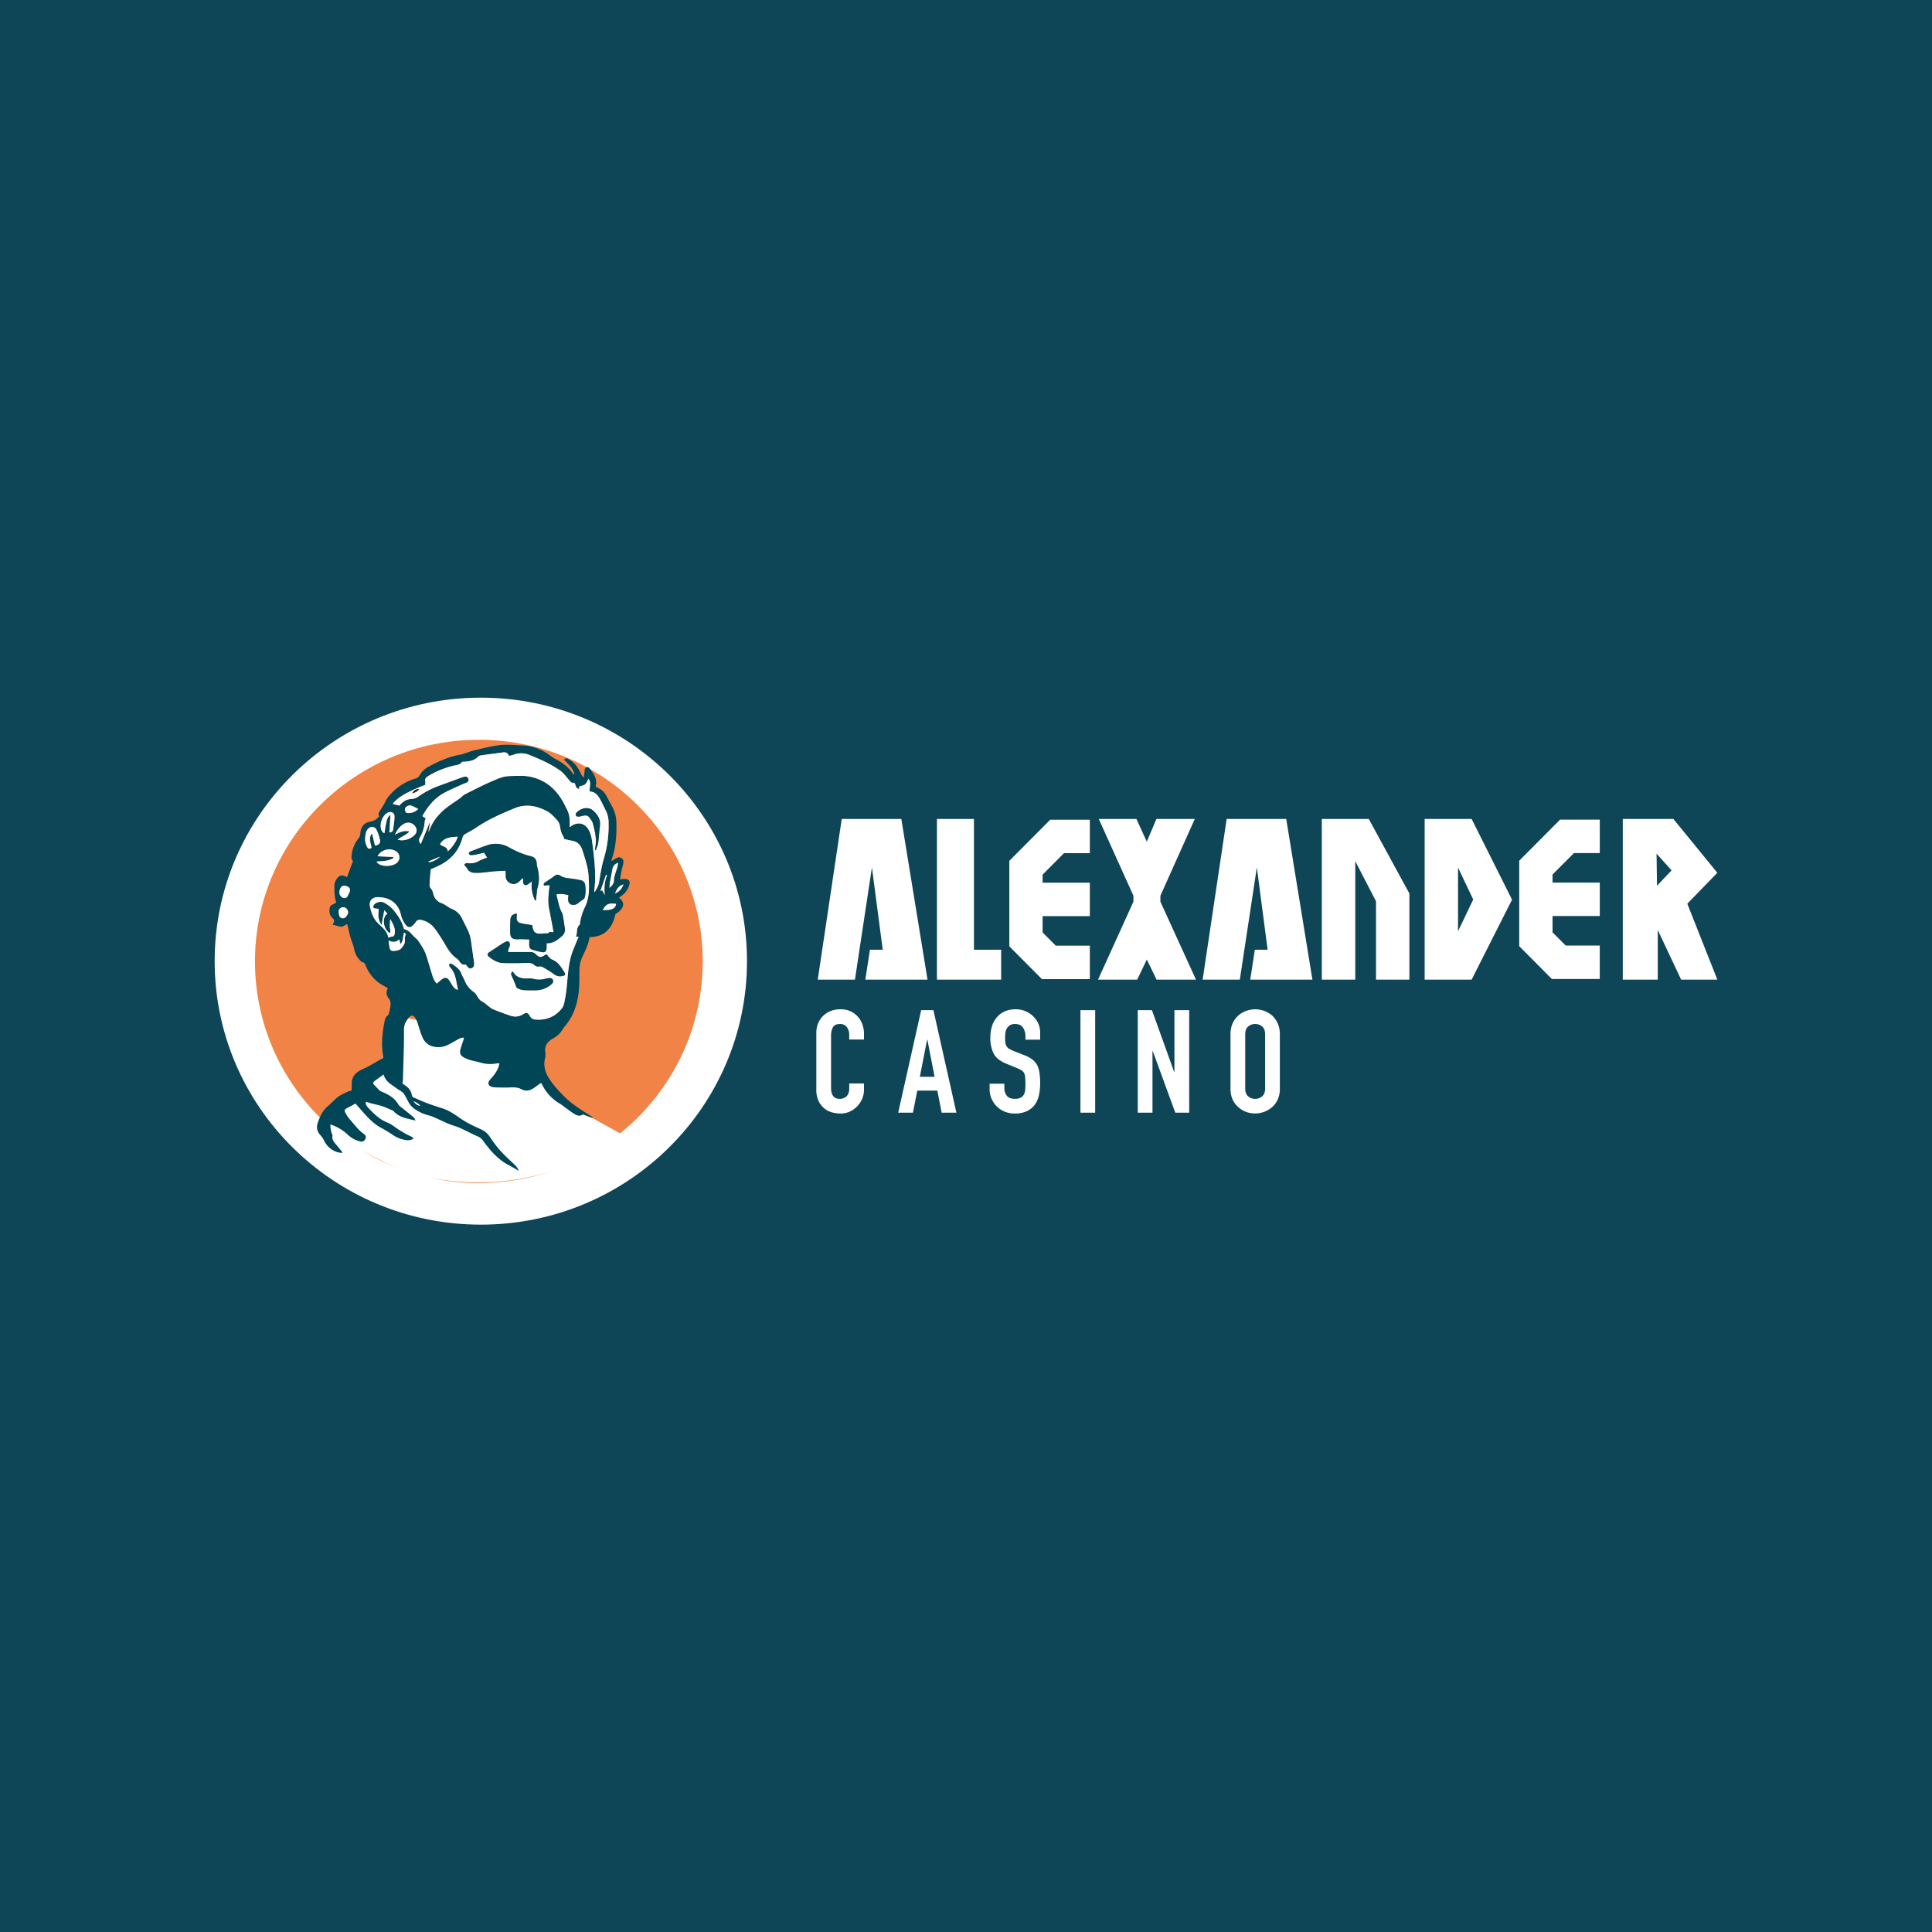
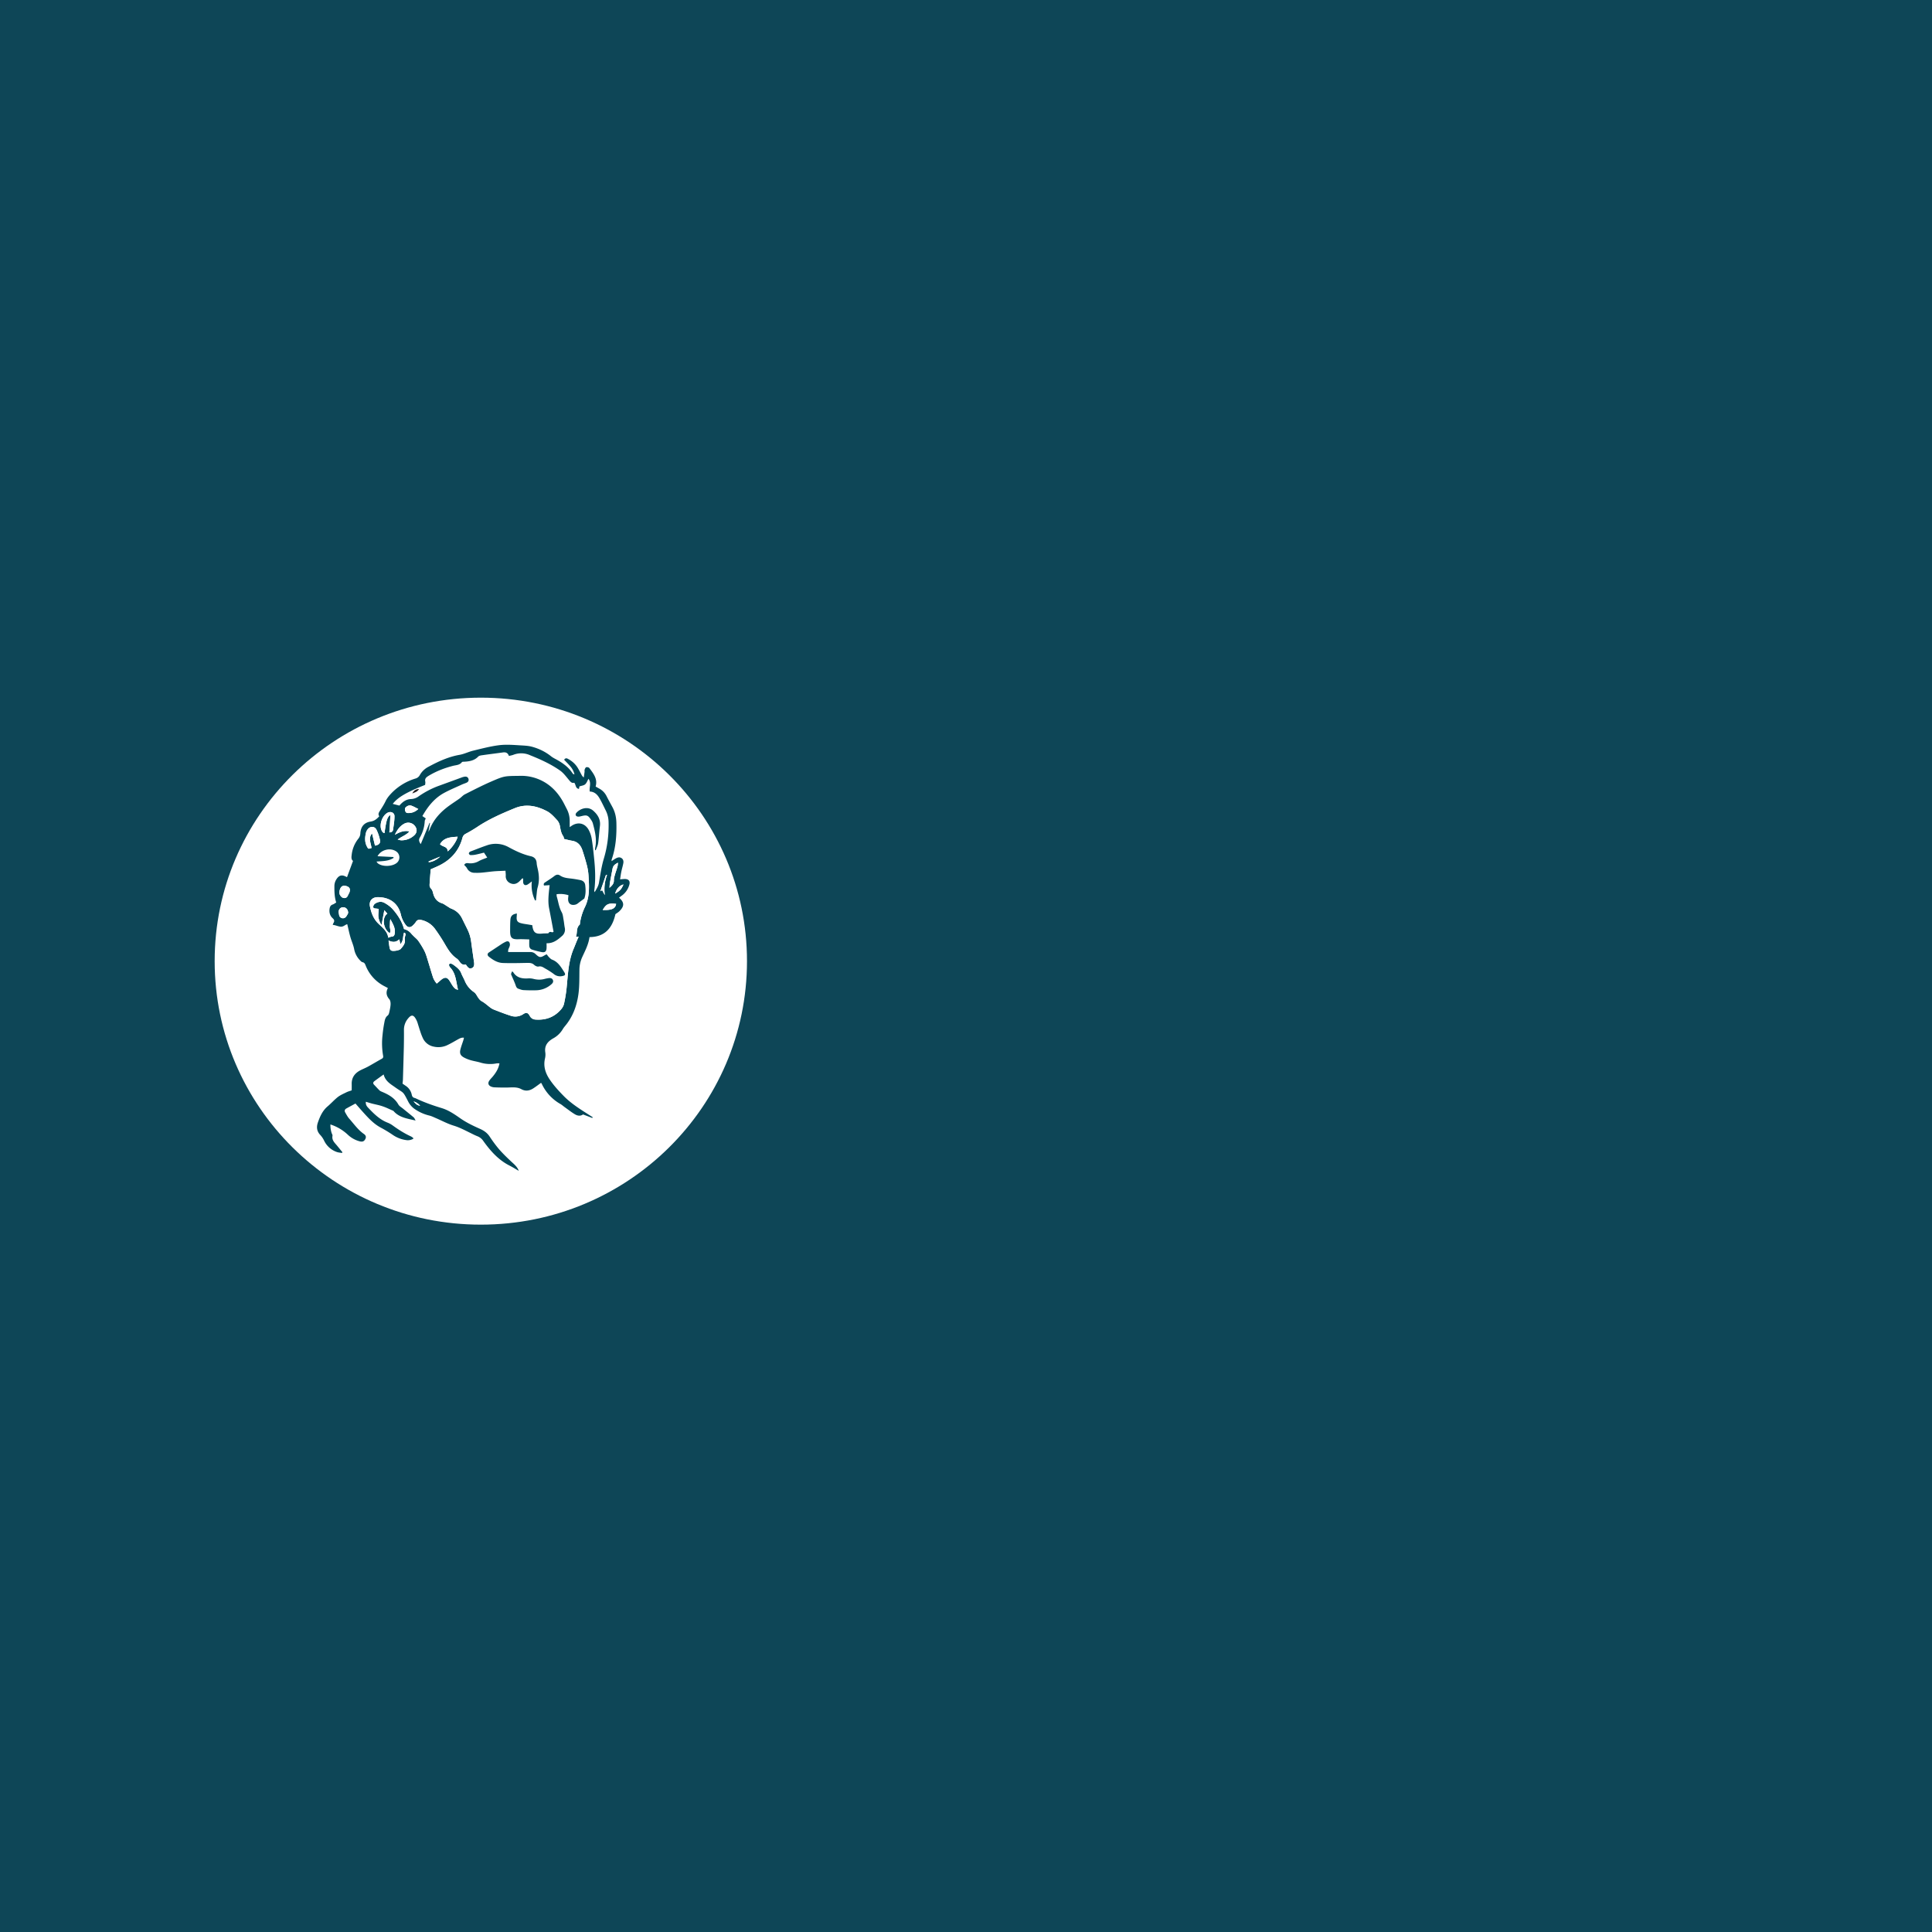
<svg xmlns="http://www.w3.org/2000/svg" width="72" height="72" fill="none" viewBox="0 0 72 72">
  <path fill="#0E4657" d="M0 0h72v72H0z" />
-   <path fill="#0E4657" d="M0 0h72v72H0z" />
  <path fill="#fff" d="M27.838 35.82c0 5.422-4.44 9.819-9.919 9.819-5.478 0-9.919-4.397-9.919-9.82S12.441 26 17.92 26c5.477 0 9.918 4.397 9.918 9.82Z" />
-   <path fill="#F08345" d="M26.188 35.83c0 4.561-3.735 8.259-8.343 8.259-4.608 0-8.343-3.698-8.343-8.26 0-4.56 3.735-8.259 8.343-8.259 4.608 0 8.343 3.698 8.343 8.26Z" />
-   <path fill="#fff" d="m20.2 40.408 1.873 1.256 1.035.573c-.41.521-.965.913-1.598 1.125-2.203.74-3.507.861-5.569.53-.85-.136-1.677-.621-2.45-1.002l.759.544-2.402-1.603 1.399-.707-.14-.728 1.125-.941.98-1.503 3.447.632 1.54 1.824Z" />
+   <path fill="#F08345" d="M26.188 35.83Z" />
  <path fill="#004657" d="M15.412 41.047c.117.126.13.135.246.163a.489.489 0 0 0-.246-.163Zm.992-9.125c-.142.06-.285.118-.427.179-.004.002-.003.016-.005.025.098.013.296-.07.432-.204m6.831 1.038c-.156.043-.266.17-.31.342.181-.106.233-.163.31-.342Zm-.612-.35-.04-.007-.21.611.067-.04.1.185a1.512 1.512 0 0 1 .083-.75m-.162 1.303c.336.014.475-.051.5-.228-.286-.032-.37.005-.5.228Zm-6.873-3.764c-.102-.05-.175-.095-.255-.122-.08-.028-.155.006-.213.06-.06.055-.02.206.059.212a.511.511 0 0 0 .409-.15Zm-2.614 3.885c.005-.14-.084-.226-.194-.222-.097.004-.166.083-.16.187.002.029.012.057.015.086.007.063.036.11.1.13.063.02.12-.002.158-.048.039-.046.064-.104.08-.133m9.74-.947c.092-.078.168-.153.164-.277-.002-.066.018-.134.036-.199.029-.102.067-.202.096-.304.013-.046.015-.096.023-.157-.153.08-.187.127-.212.262-.029.161-.061.322-.09.484-.01.063-.012.127-.017.191Zm-9.898-.08c-.013.005-.052.012-.08.034-.073.055-.111.227-.068.307.035.064.085.12.168.121.073 0 .112-.047.137-.11.008-.023.022-.043.033-.064.083-.164.023-.268-.19-.289m1.665 2.045c.016.115.025.202.042.286.006.03.026.066.05.083.062.043.31.004.362-.056.087-.102.18-.202.152-.356-.009-.05.01-.106.023-.157.011-.045.003-.075-.05-.094-.053.136-.015.305-.14.43l-.037-.18c-.123.114-.247.117-.402.044Zm2.2-3.321c.157-.118.343-.39.374-.548-.253.019-.506.022-.655.279.09.108.29.078.281.269m-2.169-.708c.082 0 .127-.037.135-.09.025-.172.056-.345.055-.517 0-.132-.144-.189-.262-.123-.201.112-.313.446-.22.653.023.048.048.093.11.103.07-.495.104-.602.221-.677l-.039.651m-.536.494c.152-.03.212-.095.183-.223a1.668 1.668 0 0 0-.127-.37c-.065-.13-.22-.141-.317-.03a.342.342 0 0 0-.075.14c-.042.177-.053.354.04.524.046.084.042.086.167.047-.023-.18-.13-.37.019-.544l.11.456m.741-.406c.17-.093.333-.172.543-.125-.12.14-.29.187-.44.304.06.012.096.026.132.027a.689.689 0 0 0 .483-.182c.112-.1.12-.233.029-.35a.312.312 0 0 0-.41-.08c-.16.091-.259.24-.337.406m-.687.999c.031.039.04.056.055.068.176.137.553.121.716-.03a.267.267 0 0 0-.023-.408c-.22-.163-.577-.078-.707.171l.594.03.002.033c-.184.122-.4.117-.637.136m4.937-3.936c-.04-.118-.119-.146-.223-.131-.262.036-.525.068-.787.106-.047.006-.105.018-.135.049-.14.146-.32.179-.51.19-.033.002-.082-.002-.097.017-.085.112-.215.108-.33.137-.32.082-.625.2-.908.37-.084.052-.154.102-.128.217.01.04-.003.085-.005.124-.705.278-1.014.46-1.207.707l.248.064c.131-.154.263-.238.436-.244a.51.51 0 0 0 .284-.102c.237-.165.494-.299.767-.397l.827-.302a.544.544 0 0 1 .128-.034c.057-.006.108.015.13.074.023.064-.001.117-.06.147-.062.03-.129.048-.19.077-.227.105-.459.2-.676.32-.35.197-.59.502-.79.852l.127.086c-.015.038-.036.069-.038.1a1.36 1.36 0 0 1-.187.622c-.043.072-.028.146.038.237l.328-.793.018.005-.062.336c.027-.053.04-.074.048-.096.146-.37.404-.65.722-.88.13-.095.266-.181.397-.275.067-.048.122-.117.194-.153.318-.161.636-.325.963-.468.506-.22.51-.213 1.063-.22.04 0 .079-.002.118-.001.231.006.458.059.668.155.377.172.651.461.85.82.047.085.089.173.134.259.074.14.11.29.11.448v.229l.048-.032c.242-.178.515-.126.659.135.052.097.091.206.11.314.04.239.066.48.09.721.043.411.065.823.007 1.235-.001.01.007.023.017.051.069-.122.137-.222.16-.352.05-.302.094-.607.181-.898.133-.444.188-.892.177-1.352a.997.997 0 0 0-.102-.435c-.077-.152-.147-.308-.232-.455-.079-.138-.185-.252-.367-.258-.028-.153.07-.322-.048-.474-.044.076-.069.159-.125.206-.053.045-.138.052-.212.077l-.018.094c-.138-.023-.108-.154-.176-.232-.098.03-.147-.043-.205-.112-.1-.118-.195-.25-.319-.338-.344-.244-.73-.417-1.121-.574a.805.805 0 0 0-.618-.018c-.049.02-.103.028-.17.045m-1.607 7.772c-.11.026-.18-.022-.236-.109a.407.407 0 0 0-.109-.117c-.192-.131-.31-.32-.424-.514a6.54 6.54 0 0 0-.364-.564.855.855 0 0 0-.523-.354c-.084-.017-.152-.013-.203.068a.754.754 0 0 1-.115.133c-.096.094-.191.085-.271-.024a.998.998 0 0 1-.173-.367c-.094-.41-.392-.66-.862-.662-.208 0-.333.14-.295.338.048.246.131.473.323.656.152.146.33.282.362.518.047-.016.083-.038.12-.04.101-.002.116-.071.123-.147.02-.192-.083-.344-.167-.506-.017.088-.013.173-.018.258-.006.087.049.176-.003.265-.245-.15-.305-.587-.09-.726l-.113-.131-.103.554a.719.719 0 0 1-.115-.286c-.013-.102.005-.208.01-.316l-.093-.011c-.048-.005-.112-.003-.113-.065 0-.04.032-.094.067-.117.112-.076.243-.096.361-.026.109.063.217.138.298.23.19.218.348.458.422.74a.51.51 0 0 1 .279.182c.029.032.06.062.091.093.054.054.117.102.161.164.076.107.145.22.208.335.042.076.074.158.1.241.078.245.148.492.226.737a.7.7 0 0 0 .155.28l.095-.08c.033-.028.065-.059.101-.084.114-.08.195-.066.273.049.046.068.084.143.132.21.041.055.083.118.192.137-.077-.3-.073-.604-.297-.836-.025-.026-.048-.087-.034-.111.03-.055.084-.024.129-.004.008.004.016.01.024.016.118.087.238.17.295.314.037.095.09.183.13.277a.933.933 0 0 0 .33.419.36.36 0 0 1 .113.122c.052.086.11.186.194.23.118.065.211.155.316.233a.6.6 0 0 0 .139.08c.2.077.401.157.607.222a.53.53 0 0 0 .479-.051c.116-.079.18-.062.248.062.05.092.122.13.224.137.371.026.687-.088.932-.368a.508.508 0 0 0 .119-.21 5.4 5.4 0 0 0 .1-.618c.049-.488.064-.98.26-1.442.04-.093.076-.189.115-.283.021-.052.044-.104.072-.168l-.104.007c.065-.154.002-.331.142-.453.011-.01.009-.037.011-.056a2.07 2.07 0 0 1 .189-.61c.18-.372.154-.765.13-1.158a2.048 2.048 0 0 0-.057-.373 8.81 8.81 0 0 0-.169-.572c-.06-.187-.173-.324-.384-.359-.1-.016-.2-.044-.302-.068-.01-.036-.01-.073-.028-.099-.08-.111-.1-.239-.124-.369a.463.463 0 0 0-.097-.223c-.116-.124-.234-.261-.38-.339-.38-.2-.781-.29-1.203-.118-.49.201-.974.412-1.415.709a5.14 5.14 0 0 1-.417.246.228.228 0 0 0-.122.152c-.137.51-.466.854-.944 1.068-.084.038-.169.074-.24.105-.015.203-.033.391-.042.58a.19.19 0 0 0 .046.13c.053.053.07.113.087.18.044.18.14.315.33.375.072.023.134.077.202.116.05.03.098.067.151.087a.72.72 0 0 1 .398.37l.194.392c.078.154.123.316.145.486.032.246.068.49.104.735.02.131-.008.206-.092.234-.078.026-.128-.004-.213-.138m4.713 5.72-.345-.132c-.097.07-.206.052-.303-.006-.13-.078-.25-.172-.372-.26-.056-.039-.106-.087-.165-.121a1.679 1.679 0 0 1-.69-.737c-.009-.02-.024-.04-.033-.055-.104.074-.2.15-.302.214-.138.086-.283.105-.433.024-.164-.09-.342-.066-.518-.062a8.502 8.502 0 0 1-.484-.007.366.366 0 0 1-.128-.029c-.098-.041-.126-.124-.07-.213.034-.053.08-.098.122-.146.124-.147.226-.304.262-.506-.04 0-.073-.004-.105.001a1.247 1.247 0 0 1-.582-.023c-.126-.04-.258-.059-.385-.095a1.306 1.306 0 0 1-.245-.098c-.14-.073-.177-.162-.136-.314.03-.113.071-.222.107-.333.008-.027.013-.055.023-.093-.09-.013-.156.024-.222.06-.125.069-.246.143-.374.204a.774.774 0 0 1-.529.068.561.561 0 0 1-.397-.295 1.997 1.997 0 0 1-.102-.257c-.04-.115-.073-.232-.11-.347a.733.733 0 0 0-.053-.12c-.092-.17-.173-.18-.293-.034a.648.648 0 0 0-.157.429c.002.213 0 .427-.004.64-.01.404-.022.807-.034 1.21-.001.047-.009.095-.015.153l.116.08a.515.515 0 0 1 .227.328c.013.072.046.113.116.128a.13.13 0 0 1 .028.01c.314.149.64.265.974.366.25.076.469.224.68.372.234.165.489.287.748.402.148.066.268.15.359.288.11.166.228.329.358.48.137.157.289.303.441.446.11.103.23.195.285.35-.115-.066-.228-.137-.346-.197-.42-.213-.716-.554-.982-.925a.462.462 0 0 0-.214-.168c-.087-.034-.17-.077-.253-.118-.206-.1-.405-.208-.628-.276-.233-.07-.45-.19-.676-.286-.076-.033-.152-.07-.232-.09a1.621 1.621 0 0 1-.57-.26.756.756 0 0 1-.215-.253c-.22-.43-.158-.3-.513-.556l-.024-.017c-.162-.11-.325-.22-.383-.447-.126.092-.237.17-.344.251-.051.039-.06.085-.01.135.068.07.132.143.201.21.024.023.058.036.089.05.248.103.474.23.613.474.036.063.112.105.171.153.134.11.27.217.402.329.026.022.037.06.07.116-.32-.074-.619-.113-.828-.36-.134-.057-.264-.124-.402-.17-.133-.046-.273-.07-.41-.106-.069-.019-.137-.04-.215-.064-.012.107.035.17.088.225.212.223.429.441.727.556a.867.867 0 0 1 .192.107c.21.152.428.291.665.4.031.014.059.035.086.055.007.005.007.017.014.034a.402.402 0 0 1-.276.051 1.16 1.16 0 0 1-.5-.198 4.863 4.863 0 0 0-.438-.265c-.253-.134-.443-.336-.63-.542-.104-.114-.204-.231-.315-.357-.118.064-.23.124-.34.185-.061.035-.077.088-.042.148.046.08.09.164.15.232.175.195.324.415.545.569.06.04.096.1.061.176-.044.096-.106.127-.212.1a1.015 1.015 0 0 1-.445-.246 1.724 1.724 0 0 0-.65-.384.957.957 0 0 0 .043.313c.011.037.04.076.034.11-.032.17.088.265.178.376l.191.234-.015.03c-.067-.012-.139-.016-.202-.04a.815.815 0 0 1-.459-.409.874.874 0 0 0-.143-.216c-.135-.14-.154-.296-.094-.471.079-.227.174-.442.365-.603.13-.11.244-.24.378-.346.095-.073.21-.122.319-.176.06-.03.127-.047.198-.073 0-.083.002-.16 0-.237-.005-.235.111-.397.313-.505.095-.05.196-.089.29-.14.175-.096.347-.2.522-.297.056-.031.053-.076.043-.125a2.69 2.69 0 0 1-.019-.755 4.76 4.76 0 0 1 .066-.46c.018-.1.035-.2.127-.27.031-.024.048-.075.057-.116.022-.1.045-.2.05-.301.002-.064-.009-.146-.048-.191-.113-.13-.132-.263-.052-.415-.09-.05-.179-.09-.259-.144a1.465 1.465 0 0 1-.573-.703c-.022-.056-.043-.102-.114-.117-.034-.006-.066-.04-.092-.068a.814.814 0 0 1-.217-.407c-.024-.135-.077-.258-.12-.386-.058-.179-.093-.365-.14-.555-.083.018-.142.106-.257.091-.098-.012-.18-.057-.285-.066.012-.03.018-.054.03-.072.042-.069.033-.117-.031-.175-.105-.094-.136-.222-.114-.36.011-.07.038-.127.116-.152.045-.015.083-.047.13-.074-.066-.203-.069-.406-.068-.61 0-.106.033-.2.095-.285.088-.12.184-.142.319-.077l.056.027.224-.605c-.069-.052-.062-.137-.05-.225a1.17 1.17 0 0 1 .245-.6.328.328 0 0 0 .078-.197c.014-.25.137-.406.384-.445.141-.022.228-.094.322-.198-.06-.078-.012-.148.034-.218.073-.114.145-.226.204-.35.062-.128.164-.241.267-.343a2.08 2.08 0 0 1 .84-.493.26.26 0 0 0 .165-.13.774.774 0 0 1 .324-.31c.367-.198.742-.372 1.16-.445.172-.03.334-.114.505-.155.318-.077.638-.162.962-.203.255-.032.52-.012.778.004.154.01.31.013.464.056.26.073.492.187.701.354.042.033.089.06.136.086.258.136.498.294.66.543a.134.134 0 0 0 .03.032c.007.005.018.005.044.012a.71.71 0 0 0-.162-.307c-.071-.084-.15-.16-.223-.238.057-.087.114-.049.163-.022.144.08.262.188.347.329.05.083.093.17.14.256a.248.248 0 0 0 .082.096l.029-.206c.003-.03-.006-.061.004-.087.012-.034.033-.082.059-.088.034-.009.095.004.114.03.152.203.318.404.235.69l.142.08a.65.65 0 0 1 .268.282c.07.138.146.274.22.411.096.18.138.37.144.574.012.465-.02.922-.173 1.366-.006.017-.004.036-.006.067.058-.038.105-.072.155-.1.067-.037.138-.06.21-.016.072.045.085.12.072.193-.019.105-.052.207-.073.311-.019.089-.03.178-.048.29.07-.006.117-.01.163-.012.16-.005.227.079.177.232a.733.733 0 0 1-.251.369l-.128.095c.2.171.205.315.018.5-.044.045-.1.076-.152.114-.114.509-.385.85-.966.855-.038.28-.167.515-.277.758a1.156 1.156 0 0 0-.098.467c-.005.3.003.605-.038.902-.06.437-.21.847-.503 1.193a.903.903 0 0 0-.077.106.93.93 0 0 1-.34.337c-.219.12-.357.274-.313.543a.643.643 0 0 1-.016.232c-.06.28.018.527.173.76.149.223.328.42.516.612.287.295.63.506.971.725l.122.078-.016.028" />
  <path fill="#fff" d="M19.045 36.304c.07.165.133.296.18.432.02.058.045.095.099.113.06.02.121.046.183.049.156.009.313.011.47.007a.883.883 0 0 0 .575-.226c.05-.043.084-.099.049-.167-.032-.06-.092-.068-.153-.06a1.396 1.396 0 0 0-.159.032.815.815 0 0 1-.42-.007.652.652 0 0 0-.2-.014c-.225.012-.421-.03-.546-.238-.006-.01-.023-.012-.043-.022l-.035.1m-.109-.823c.004-.05.001-.074.009-.096.017-.05.047-.097.056-.149a.177.177 0 0 0-.02-.12c-.03-.046-.085-.042-.133-.019a1.33 1.33 0 0 0-.14.078c-.164.106-.326.215-.489.323-.06.039-.063.105 0 .155.153.124.323.23.526.236.293.01.587.003.88-.003.105-.002.2-.006.286.074.039.037.112.072.158.061.108-.025.179.032.256.076.106.06.21.125.307.198.09.068.178.104.296.086.13-.02.167-.05.096-.16-.116-.181-.226-.374-.45-.458-.043-.016-.079-.056-.113-.09-.034-.034-.06-.075-.088-.108-.033.016-.047.02-.059.028-.171.104-.206.102-.355-.037a.259.259 0 0 0-.185-.075h-.837m1.003-1.924h.034c.007-.061.012-.123.02-.184.013-.101.015-.206.043-.302.067-.227.057-.45.006-.676-.018-.076-.037-.152-.042-.229-.009-.142-.085-.226-.218-.256a3.235 3.235 0 0 1-.826-.337.983.983 0 0 0-.824-.064c-.194.067-.385.143-.577.216-.018.007-.04.013-.052.026-.015.016-.036.043-.03.059.006.023.033.055.053.056a.795.795 0 0 0 .188-.013c.11-.021.217-.051.323-.077l.121.184c-.106.043-.209.076-.303.126a.62.62 0 0 1-.394.085c-.06-.01-.128-.008-.162.063.037.042.08.077.102.12.061.117.157.17.285.173.083.002.167.004.25-.003.155-.014.31-.038.467-.05.14-.012.28-.015.434-.023.004.068.012.125.01.182a.28.28 0 0 0 .184.288c.121.052.237.018.342-.093l.094-.097.029.015c0 .041-.002.082 0 .123.005.107.077.148.169.093.048-.028.09-.066.155-.114-.025.265.014.494.12.709m1.836-.07c.06-.166.053-.335.032-.503-.012-.102-.081-.165-.183-.185a4.549 4.549 0 0 0-.348-.056c-.142-.017-.282-.029-.405-.113-.073-.05-.142-.036-.215.02-.103.08-.216.15-.326.224-.04.027-.088.05-.06.129l.212-.015c-.03.294-.076.58-.019.868.058.289.11.578.166.872-.02.006-.04.021-.055.017-.053-.016-.098-.03-.135.03-.007.013-.045.01-.07.01-.048.004-.097.002-.146.007-.273.027-.352-.033-.39-.313l-.139-.022c-.1-.018-.204-.029-.302-.058-.11-.032-.144-.094-.14-.209l.01-.144c-.16.022-.23.085-.242.23-.01.135-.01.27-.01.407-.003.278.067.332.324.321.126-.005.252.004.388.007 0 .089-.002.16 0 .232.004.076.043.131.116.152.118.034.236.07.356.09.114.019.164-.027.172-.142.005-.061 0-.122 0-.19.247.009.414-.124.577-.27a.31.31 0 0 0 .102-.314c-.02-.1-.027-.202-.046-.302-.017-.09-.024-.189-.067-.267-.101-.183-.124-.386-.183-.58-.009-.03-.006-.062-.009-.093a1.03 1.03 0 0 1 .443.036c-.004.038-.009.075-.012.114-.013.19.096.286.282.234.06-.017.112-.07.166-.11.053-.037.104-.076.156-.115m-4.416 2.46c.085.133.135.163.213.138.084-.028.111-.104.092-.234a37.86 37.86 0 0 1-.104-.735 1.487 1.487 0 0 0-.145-.487l-.194-.392a.717.717 0 0 0-.398-.37c-.054-.02-.101-.057-.151-.087-.068-.04-.13-.092-.203-.115-.19-.061-.285-.196-.33-.376a.345.345 0 0 0-.086-.18.189.189 0 0 1-.046-.13c.009-.188.027-.376.043-.58l.238-.105c.48-.214.808-.558.945-1.068a.228.228 0 0 1 .122-.152 5.1 5.1 0 0 0 .417-.246c.441-.297.926-.507 1.415-.709.422-.172.824-.082 1.202.118.147.078.265.215.38.34a.461.461 0 0 1 .098.223c.024.13.044.257.124.369.018.025.018.063.028.098.103.024.201.052.302.068.21.035.323.172.384.359.061.19.12.38.169.572.03.122.05.247.057.373.024.393.049.786-.13 1.158a2.054 2.054 0 0 0-.189.61c-.002.02 0 .046-.012.056-.14.122-.076.3-.14.453l.103-.007-.072.168c-.04.094-.075.19-.115.283-.196.462-.211.954-.26 1.442-.02.207-.056.414-.1.617a.508.508 0 0 1-.119.211c-.245.28-.56.394-.932.369a.251.251 0 0 1-.224-.138c-.069-.124-.132-.14-.248-.062a.53.53 0 0 1-.48.051c-.205-.064-.405-.145-.606-.222a.601.601 0 0 1-.14-.08c-.104-.078-.197-.168-.315-.232-.084-.045-.142-.145-.194-.231a.36.36 0 0 0-.113-.122.929.929 0 0 1-.33-.42c-.04-.093-.093-.18-.13-.276-.057-.145-.177-.227-.295-.314-.008-.005-.016-.012-.024-.016-.045-.02-.1-.05-.13.004-.013.024.01.085.035.111.224.233.22.537.297.836-.11-.02-.15-.081-.192-.137-.049-.067-.086-.142-.133-.21-.077-.115-.158-.129-.272-.049-.036.026-.068.056-.101.085l-.095.08a.71.71 0 0 1-.155-.28c-.078-.246-.148-.493-.226-.738a1.352 1.352 0 0 0-.1-.241 3.414 3.414 0 0 0-.208-.335c-.044-.062-.107-.11-.161-.164-.03-.03-.062-.06-.091-.093a.51.51 0 0 0-.28-.181c-.073-.282-.231-.523-.42-.74a1.187 1.187 0 0 0-.299-.231c-.118-.07-.249-.05-.361.026a.166.166 0 0 0-.067.117c0 .062.064.06.113.065l.092.012c-.005.107-.022.213-.01.315a.72.72 0 0 0 .115.286l.104-.554.114.132c-.216.139-.156.576.089.725.052-.089-.003-.178.002-.265.005-.084.002-.17.02-.258.083.162.186.314.166.506-.007.076-.022.145-.124.148-.036.001-.072.023-.12.04-.032-.236-.209-.373-.362-.52-.191-.182-.274-.409-.322-.655-.038-.198.087-.338.295-.337.47.002.768.251.862.66.03.136.092.257.173.368.08.11.175.118.271.024a.75.75 0 0 0 .115-.133c.051-.08.12-.085.203-.068a.854.854 0 0 1 .522.354 6.7 6.7 0 0 1 .365.564c.114.195.232.383.424.514a.41.41 0 0 1 .11.117c.055.087.125.135.235.11" />
-   <path fill="#fff" d="M15.362 29.57c.093-.037.194-.06.255-.165-.134 0-.203.07-.255.165Zm6.813 2.11.027.007c.03-.088.076-.175.089-.266.03-.21.039-.423.067-.634.032-.243-.078-.424-.25-.574-.213-.188-.502-.069-.629.079-.055.065-.02.137.066.141.043.003.087-.01.13-.02.192-.049.243-.03.351.139.027.04.055.083.067.128.08.3.156.601.088.915-.006.027-.004.056-.006.084m-3.209-3.507c.068-.017.122-.025.171-.045a.804.804 0 0 1 .618.018c.39.157.777.33 1.121.573.124.089.218.22.319.339.058.07.107.142.205.112.068.078.038.21.177.232l.017-.094c.074-.025.16-.032.212-.077.056-.047.081-.13.125-.206.119.152.02.321.048.474.182.007.288.12.368.258.084.147.154.303.231.455a.98.98 0 0 1 .102.436c.011.46-.044.907-.176 1.35-.088.293-.132.598-.183.899-.022.13-.09.23-.16.352-.009-.028-.017-.04-.016-.051.058-.412.036-.824-.006-1.235a11.694 11.694 0 0 0-.091-.72 1.015 1.015 0 0 0-.11-.315c-.143-.26-.417-.313-.659-.135l-.048.032v-.229a.964.964 0 0 0-.11-.448c-.045-.086-.087-.174-.134-.26-.199-.358-.473-.647-.85-.819a1.719 1.719 0 0 0-.668-.155c-.04-.001-.078 0-.118.001-.553.007-.557 0-1.063.22-.327.143-.645.307-.963.468-.072.036-.127.105-.193.153-.132.094-.268.18-.398.275-.318.23-.575.511-.722.88-.009.022-.021.043-.048.096l.062-.336-.018-.005-.328.793c-.066-.091-.08-.165-.038-.237a1.36 1.36 0 0 0 .188-.621c.001-.032.022-.063.037-.1l-.128-.087c.201-.35.44-.655.791-.851.217-.122.45-.216.675-.321.062-.029.13-.047.19-.077s.084-.083.06-.147c-.021-.059-.071-.08-.13-.074a.55.55 0 0 0-.127.034c-.276.1-.55.203-.827.302-.272.099-.53.232-.767.397a.51.51 0 0 1-.284.102c-.173.006-.305.09-.436.244l-.248-.064c.193-.248.502-.429 1.208-.707.002-.039.014-.084.004-.124-.026-.115.044-.165.128-.216.283-.171.587-.289.908-.371.115-.03.245-.025.33-.137.015-.019.064-.015.098-.017.19-.011.369-.044.51-.19.029-.031.087-.043.134-.05.262-.037.525-.069.787-.105.104-.015.183.013.224.131m-4.938 3.936c.237-.019.454-.014.637-.136l-.002-.034-.594-.029c.13-.25.487-.334.707-.171a.267.267 0 0 1 .023.409c-.163.15-.54.166-.716.029-.014-.012-.024-.03-.055-.068" />
  <path fill="#fff" d="M14.717 31.109c.078-.166.175-.315.337-.405a.312.312 0 0 1 .409.078c.092.118.083.252-.029.351a.69.69 0 0 1-.482.182c-.037 0-.073-.014-.132-.027.15-.117.32-.164.44-.304-.211-.047-.374.032-.543.125m-.742.406-.11-.456c-.15.174-.042.364-.018.544-.125.039-.122.037-.168-.047-.093-.17-.082-.347-.04-.524.013-.05.041-.1.075-.14.098-.111.253-.1.317.031.057.116.1.243.128.37.028.127-.031.193-.184.222m.536-.494.04-.65c-.117.074-.152.181-.222.676-.061-.01-.087-.055-.109-.103-.094-.207.018-.54.22-.653.117-.066.26-.01.261.123.002.172-.03.345-.055.516-.008.054-.053.09-.135.091m2.17.708c.008-.191-.19-.161-.282-.27.149-.256.403-.259.656-.278-.031.158-.218.43-.374.548Zm-2.2 3.32c.154.074.278.071.401-.044l.038.182c.124-.126.087-.295.14-.431.052.019.06.049.05.094-.014.051-.032.107-.024.157.028.154-.064.254-.152.355-.052.06-.3.1-.361.057a.142.142 0 0 1-.05-.083c-.018-.084-.027-.17-.043-.286m-1.665-2.045c.214.021.273.125.19.289-.01.021-.025.041-.033.064-.024.063-.063.111-.136.11-.083 0-.133-.057-.168-.121-.044-.08-.005-.252.067-.307.028-.022.067-.03.08-.035Zm9.898.082c.006-.064.008-.13.018-.192.028-.162.06-.323.09-.484.024-.135.058-.182.212-.262-.009.061-.01.11-.024.157-.029.102-.067.202-.095.304-.018.065-.038.133-.036.199.003.124-.073.199-.165.278m-9.74.946c-.016.029-.04.087-.08.133a.143.143 0 0 1-.158.048c-.063-.02-.093-.067-.1-.13-.003-.029-.013-.057-.014-.086-.007-.104.062-.183.16-.187.11-.004.198.082.193.222m2.614-3.885a.512.512 0 0 1-.41.15c-.078-.006-.118-.156-.058-.212.059-.054.134-.088.214-.06.08.027.153.072.254.122m6.873 3.764c.131-.223.215-.26.5-.228-.024.177-.164.242-.5.228Zm.162-1.302a1.513 1.513 0 0 0-.082.75l-.101-.186-.066.04.21-.61.04.006Zm.612.35c-.076.18-.128.236-.309.342.043-.172.154-.3.31-.341Zm-6.83-1.038c-.137.134-.335.217-.433.204.002-.009.001-.023.005-.025.142-.06.285-.12.427-.178m-.992 9.124c.11.036.15.063.246.163-.115-.028-.128-.037-.246-.163Z" />
  <path fill="#004657" d="M21.776 33.485c-.052.038-.103.078-.156.115-.054.039-.105.092-.166.11-.185.051-.295-.045-.281-.235.003-.038.008-.076.012-.113a1.014 1.014 0 0 0-.443-.037c.003.031 0 .064.009.093.058.194.081.398.183.58.043.079.05.177.066.267.02.1.027.202.046.302a.31.31 0 0 1-.102.315c-.163.146-.33.278-.575.27 0 .067.003.128-.001.189-.009.115-.058.161-.173.142a2.93 2.93 0 0 1-.355-.09c-.074-.02-.113-.076-.116-.151-.003-.072 0-.144 0-.233-.137-.003-.263-.012-.388-.007-.258.011-.328-.043-.325-.32.001-.137 0-.273.01-.408.012-.145.082-.207.242-.23l-.009.145c-.005.115.029.176.14.209.097.029.2.04.302.057.047.009.095.016.139.023.038.279.116.34.39.312.048-.005.097-.003.146-.006.024-.001.062.003.07-.01.036-.06.082-.047.134-.03.015.004.036-.011.055-.018-.055-.293-.108-.583-.165-.871-.057-.288-.012-.575.018-.868l-.21.014c-.03-.08.018-.102.059-.129.109-.074.222-.143.326-.224.072-.056.141-.07.214-.02.124.084.264.097.406.113.116.013.232.034.348.057.101.02.17.083.183.184.02.168.027.338-.033.503" />
  <path fill="#004657" d="M19.94 33.556a1.284 1.284 0 0 1-.12-.709c-.064.049-.107.086-.155.115-.092.054-.164.013-.169-.093-.002-.041 0-.083 0-.124l-.028-.014c-.032.032-.064.063-.094.096-.106.111-.221.145-.343.093a.28.28 0 0 1-.183-.288c.002-.056-.006-.114-.01-.182-.154.008-.295.01-.435.022-.156.014-.311.037-.468.05a2.066 2.066 0 0 1-.249.004.305.305 0 0 1-.284-.172c-.024-.044-.066-.079-.102-.12.033-.071.1-.073.162-.064a.618.618 0 0 0 .393-.085c.094-.05.197-.083.303-.126l-.121-.184c-.106.026-.213.056-.322.077a.79.79 0 0 1-.19.013c-.019 0-.045-.033-.052-.056-.005-.015.015-.043.03-.059.013-.013.034-.019.052-.026.192-.072.383-.15.578-.216a.983.983 0 0 1 .823.064c.262.143.531.27.826.337.133.03.21.114.218.257.005.076.025.152.042.228.051.226.061.45-.005.676-.029.097-.03.2-.044.302-.008.061-.013.123-.02.184h-.033m-1.005 1.924h.838a.26.26 0 0 1 .185.075c.15.139.184.14.356.037.012-.007.025-.012.059-.028.026.034.054.074.087.108.035.034.07.074.113.09.224.084.334.276.45.458.071.11.035.14-.096.16a.366.366 0 0 1-.295-.086 2.815 2.815 0 0 0-.308-.197c-.077-.044-.148-.102-.255-.077-.047.012-.12-.024-.16-.06-.084-.08-.18-.077-.284-.075-.294.006-.588.013-.88.003-.204-.006-.373-.112-.528-.236-.062-.05-.058-.116.001-.155l.488-.323a1.33 1.33 0 0 1 .141-.077c.048-.024.103-.027.133.018a.178.178 0 0 1 .02.12c-.009.052-.039.099-.056.15-.008.02-.005.046-.008.095m.108.824.035-.1c.02.01.038.012.043.021.125.208.322.25.546.238a.655.655 0 0 1 .2.014c.141.038.28.043.42.007.053-.014.106-.025.16-.032.06-.008.12 0 .152.06.035.069.002.124-.049.167a.883.883 0 0 1-.575.226 5.662 5.662 0 0 1-.47-.007c-.062-.003-.123-.029-.183-.049-.054-.018-.08-.055-.1-.113-.046-.136-.109-.267-.179-.432m3.131-4.625c.002-.027 0-.056.006-.083.068-.315-.008-.616-.088-.915a.46.46 0 0 0-.067-.13c-.108-.168-.159-.186-.352-.138-.042.01-.086.023-.129.02-.087-.004-.121-.076-.066-.14.127-.149.416-.268.63-.08.17.15.28.331.248.574-.027.211-.036.424-.066.635-.013.09-.058.177-.089.265l-.027-.008" />
  <path fill="#231F20" d="M15.362 29.57c.052-.095.121-.165.255-.165-.061.104-.162.128-.255.164Z" />
-   <path fill="#fff" d="M32.198 40.377v.236a.85.85 0 0 1-.067.335.93.93 0 0 1-.463.478.813.813 0 0 1-.342.072c-.104 0-.21-.014-.318-.043a.75.75 0 0 1-.29-.15.83.83 0 0 1-.213-.276.974.974 0 0 1-.083-.432v-2.104a.93.93 0 0 1 .064-.349.823.823 0 0 1 .466-.463.95.95 0 0 1 .363-.068.833.833 0 0 1 .816.545.986.986 0 0 1 .067.368v.214h-.55v-.182c0-.108-.03-.2-.09-.28a.297.297 0 0 0-.248-.117c-.136 0-.227.042-.272.126a.675.675 0 0 0-.067.32v1.952c0 .111.024.204.073.28.048.074.135.112.26.112a.399.399 0 0 0 .116-.019.342.342 0 0 0 .116-.062.323.323 0 0 0 .08-.118.476.476 0 0 0 .033-.188v-.187h.549Zm2.632-.247-.27-1.385h-.01l-.27 1.385h.55Zm-1.357 1.336.856-3.82h.457l.856 3.82h-.549l-.161-.821h-.748l-.162.821h-.549Zm5.29-2.72h-.548v-.124a.583.583 0 0 0-.09-.325c-.059-.09-.158-.136-.298-.136a.347.347 0 0 0-.183.043.36.36 0 0 0-.113.107.455.455 0 0 0-.06.158 1.657 1.657 0 0 0-.007.373c.005.05.019.095.04.134.022.04.053.074.094.102a.86.86 0 0 0 .17.086l.42.166c.122.047.22.102.296.164a.712.712 0 0 1 .177.217c.04.086.066.184.08.293.015.109.023.233.023.373 0 .16-.017.31-.049.448a.942.942 0 0 1-.156.351.775.775 0 0 1-.296.236 1.05 1.05 0 0 1-.447.086.98.98 0 0 1-.371-.07.88.88 0 0 1-.296-.193.935.935 0 0 1-.196-.287.87.87 0 0 1-.073-.357v-.203h.549v.171c0 .1.03.19.089.271.059.08.158.12.298.12a.484.484 0 0 0 .218-.04.29.29 0 0 0 .121-.115.428.428 0 0 0 .051-.18 3.025 3.025 0 0 0-.002-.48.428.428 0 0 0-.043-.155.304.304 0 0 0-.1-.097 1.3 1.3 0 0 0-.164-.08l-.393-.161c-.237-.097-.395-.225-.476-.384a1.317 1.317 0 0 1-.121-.598c0-.143.02-.28.059-.408a.927.927 0 0 1 .178-.333.818.818 0 0 1 .288-.222.964.964 0 0 1 .417-.084.916.916 0 0 1 .667.274.828.828 0 0 1 .248.59v.269Zm1.502-1.1h.549v3.82h-.549v-3.82Zm2.136 3.82v-3.82h.528l.828 2.301h.011v-2.301h.55v3.82H43.8l-.84-2.297h-.01v2.297h-.55Zm4.004-.902c0 .133.037.23.11.293a.39.39 0 0 0 .261.094c.1 0 .188-.031.261-.094.074-.063.11-.16.11-.292v-2.018c0-.132-.036-.23-.11-.292a.39.39 0 0 0-.26-.094.39.39 0 0 0-.261.094c-.074.062-.11.16-.11.292v2.017Zm-.549-2.017c0-.154.027-.29.08-.408a.865.865 0 0 1 .51-.467.971.971 0 0 1 .96.172.9.9 0 0 1 .21.295c.054.118.08.254.08.408v2.017a.963.963 0 0 1-.08.414.852.852 0 0 1-.21.284.976.976 0 0 1-.96.177.864.864 0 0 1-.294-.177.82.82 0 0 1-.215-.284.968.968 0 0 1-.08-.414v-2.017ZM33.59 30.521l.976 5.988h-2.318l.172-1.115h.477l-.403-3.068-.633 4.183h-1.386l.894-5.989h2.22Zm2.706 0v4.873h1.014v1.115h-2.393V30.52h1.38Zm6.807 5.988-.365-.75-.358.75h-1.46l1.319-2.905v-.223l-1.29-2.86h1.402l.387.846.358-.846h1.43l-1.281 2.86v.223l1.326 2.905h-1.468Zm4.831-5.989.976 5.989h-2.317l.171-1.115h.477l-.402-3.068-.634 4.183h-1.386l.895-5.988h2.22Zm2.573 1.568v4.42H49.26v-5.987h1.751l1.513 2.778v3.21H51.28v-2.92l-.775-1.5Zm3.83.245v2.37l.566-1.181-.566-1.189Zm.506 4.176h-1.75V30.52h1.75l1.506 3.008-1.506 2.98Zm7.452-4.072-.56-.624.016 1.196.544-.572Zm.067-1.916L64 32.526l-1.119 1.152L64 36.508h-1.349l-.871-1.85v1.85h-1.304v-5.987h1.885Zm-21.747 4.72h-1.271l-.489-.491v-.608h1.76v-1.247h-1.76v-.3l.796-.8h.964V30.55h-1.478l-1.522 1.53v3.187l1.215 1.222h1.785V35.24Zm19.004-.004h-1.271l-.489-.491v-.608h1.76v-1.247h-1.76v-.3l.796-.799h.964v-1.247H58.14l-1.522 1.53v3.187l1.215 1.222h1.785v-1.247Z" />
</svg>